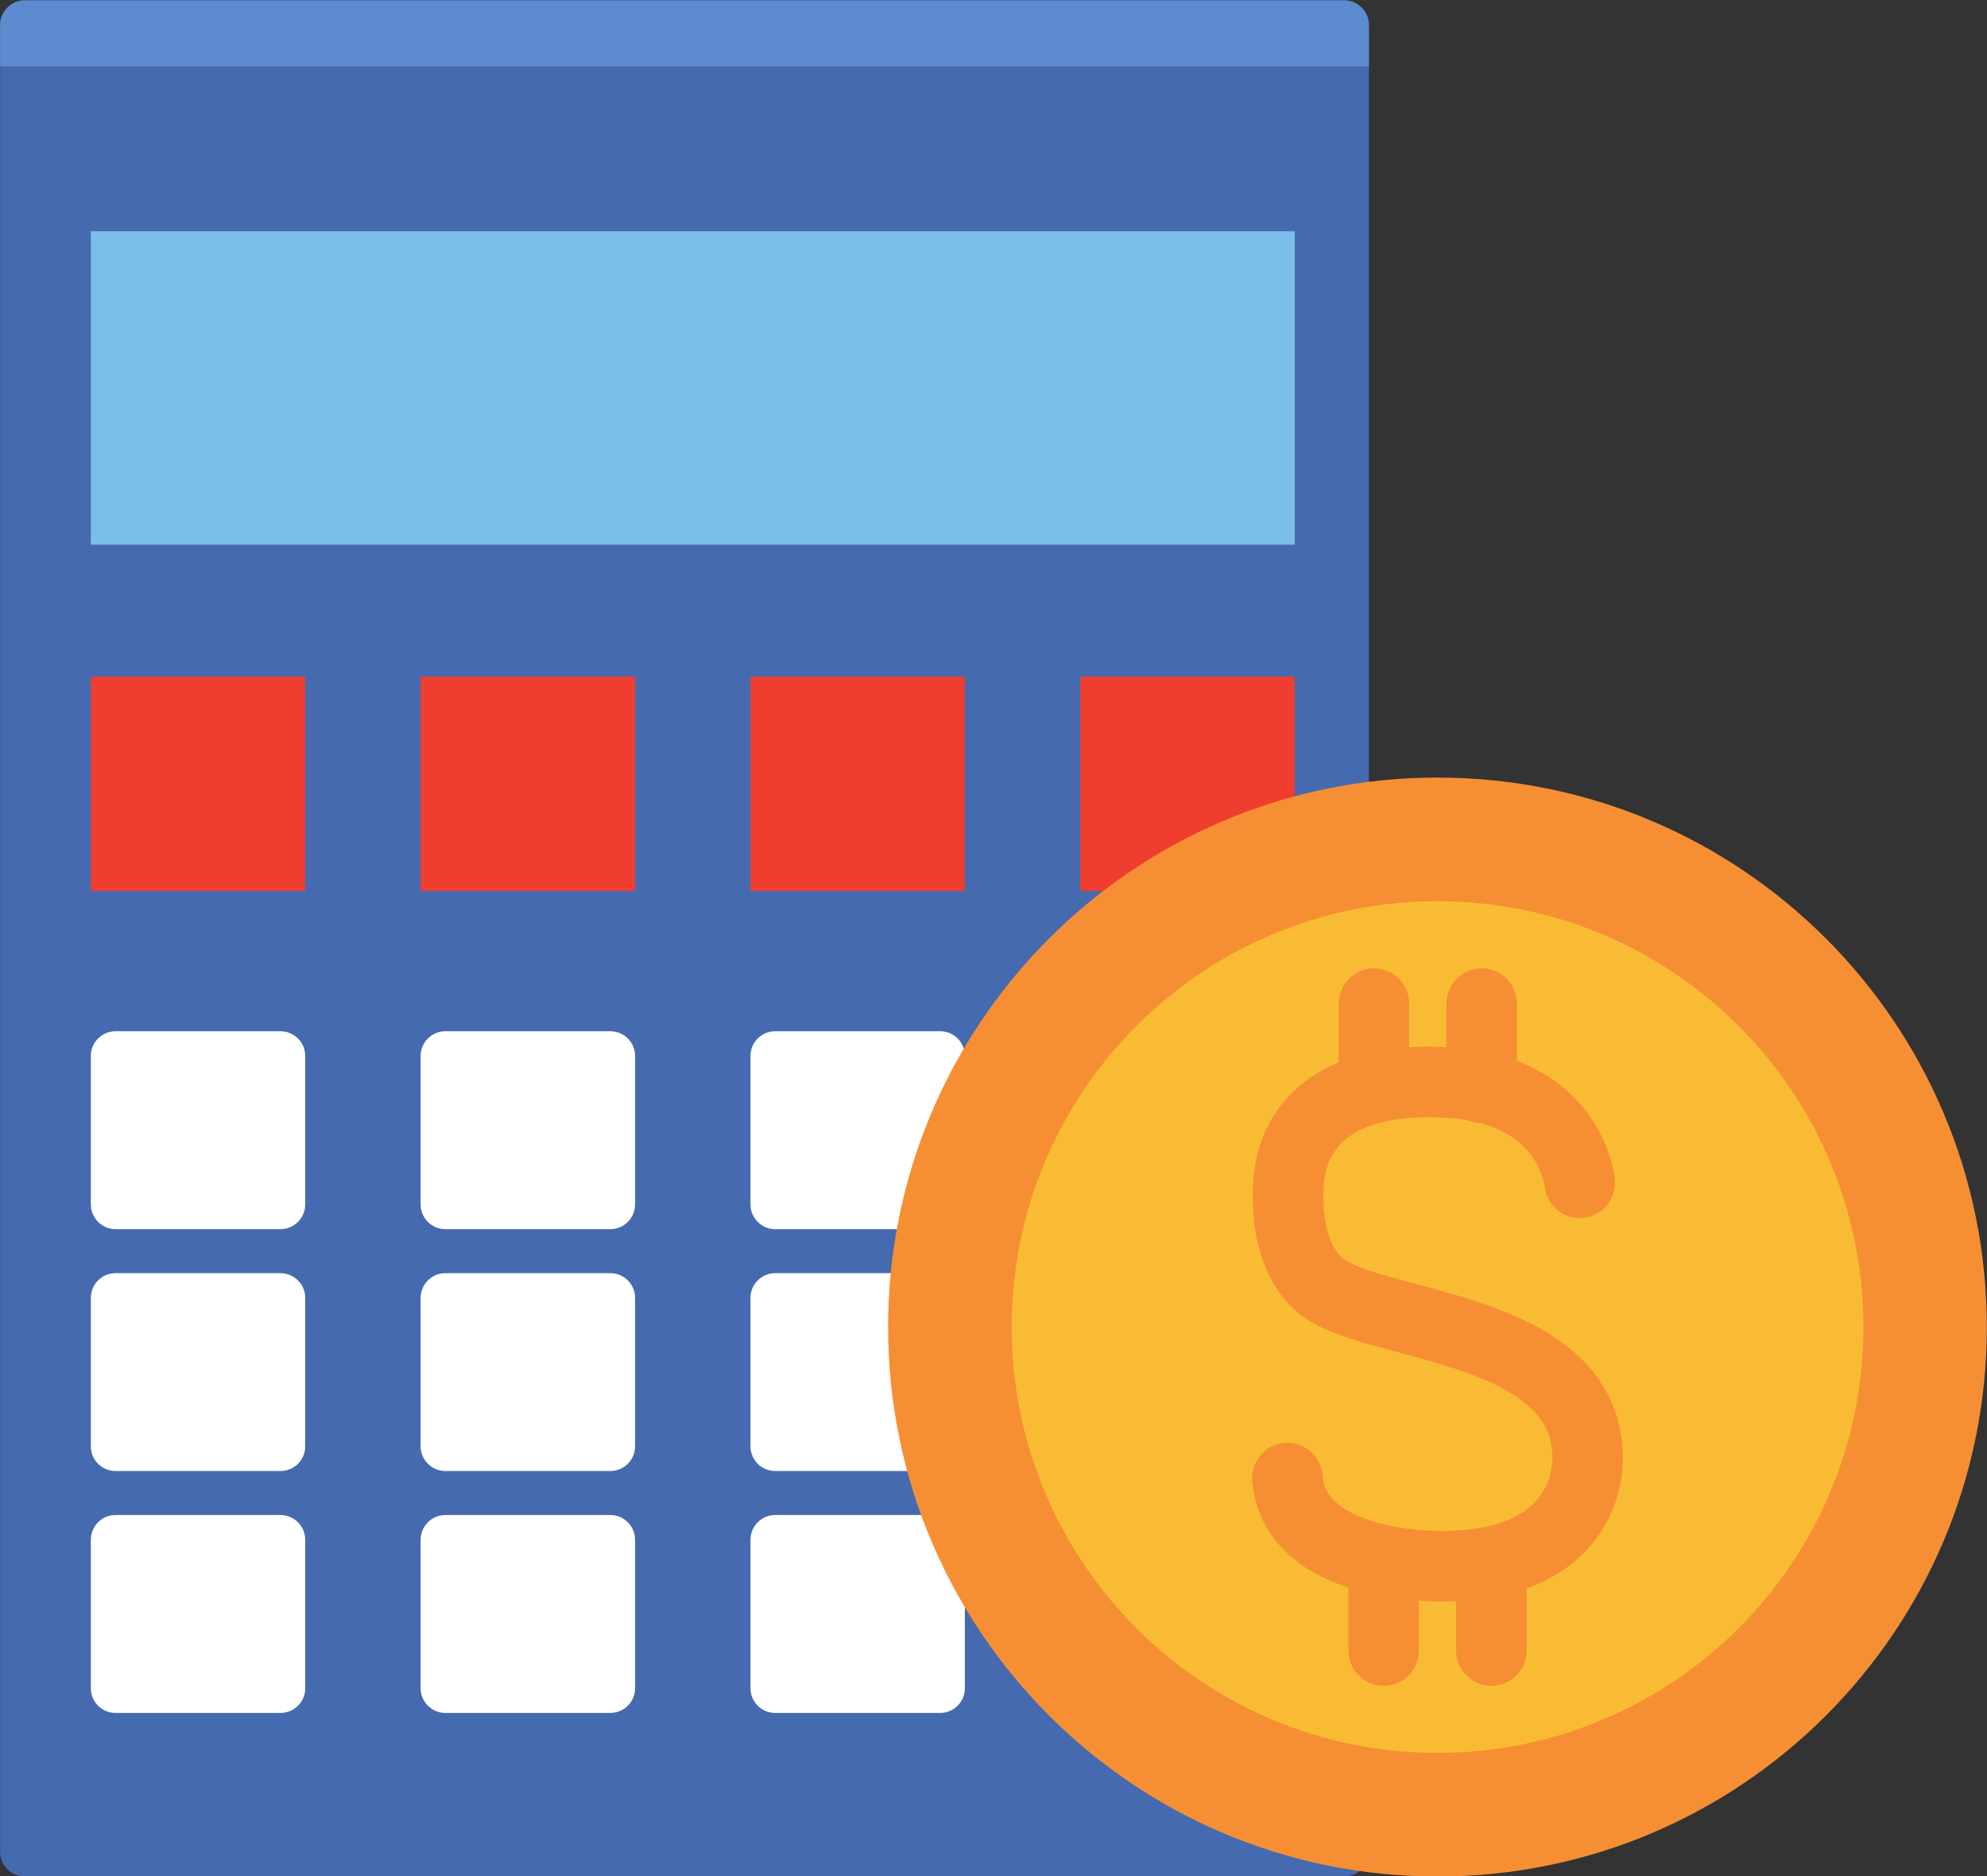
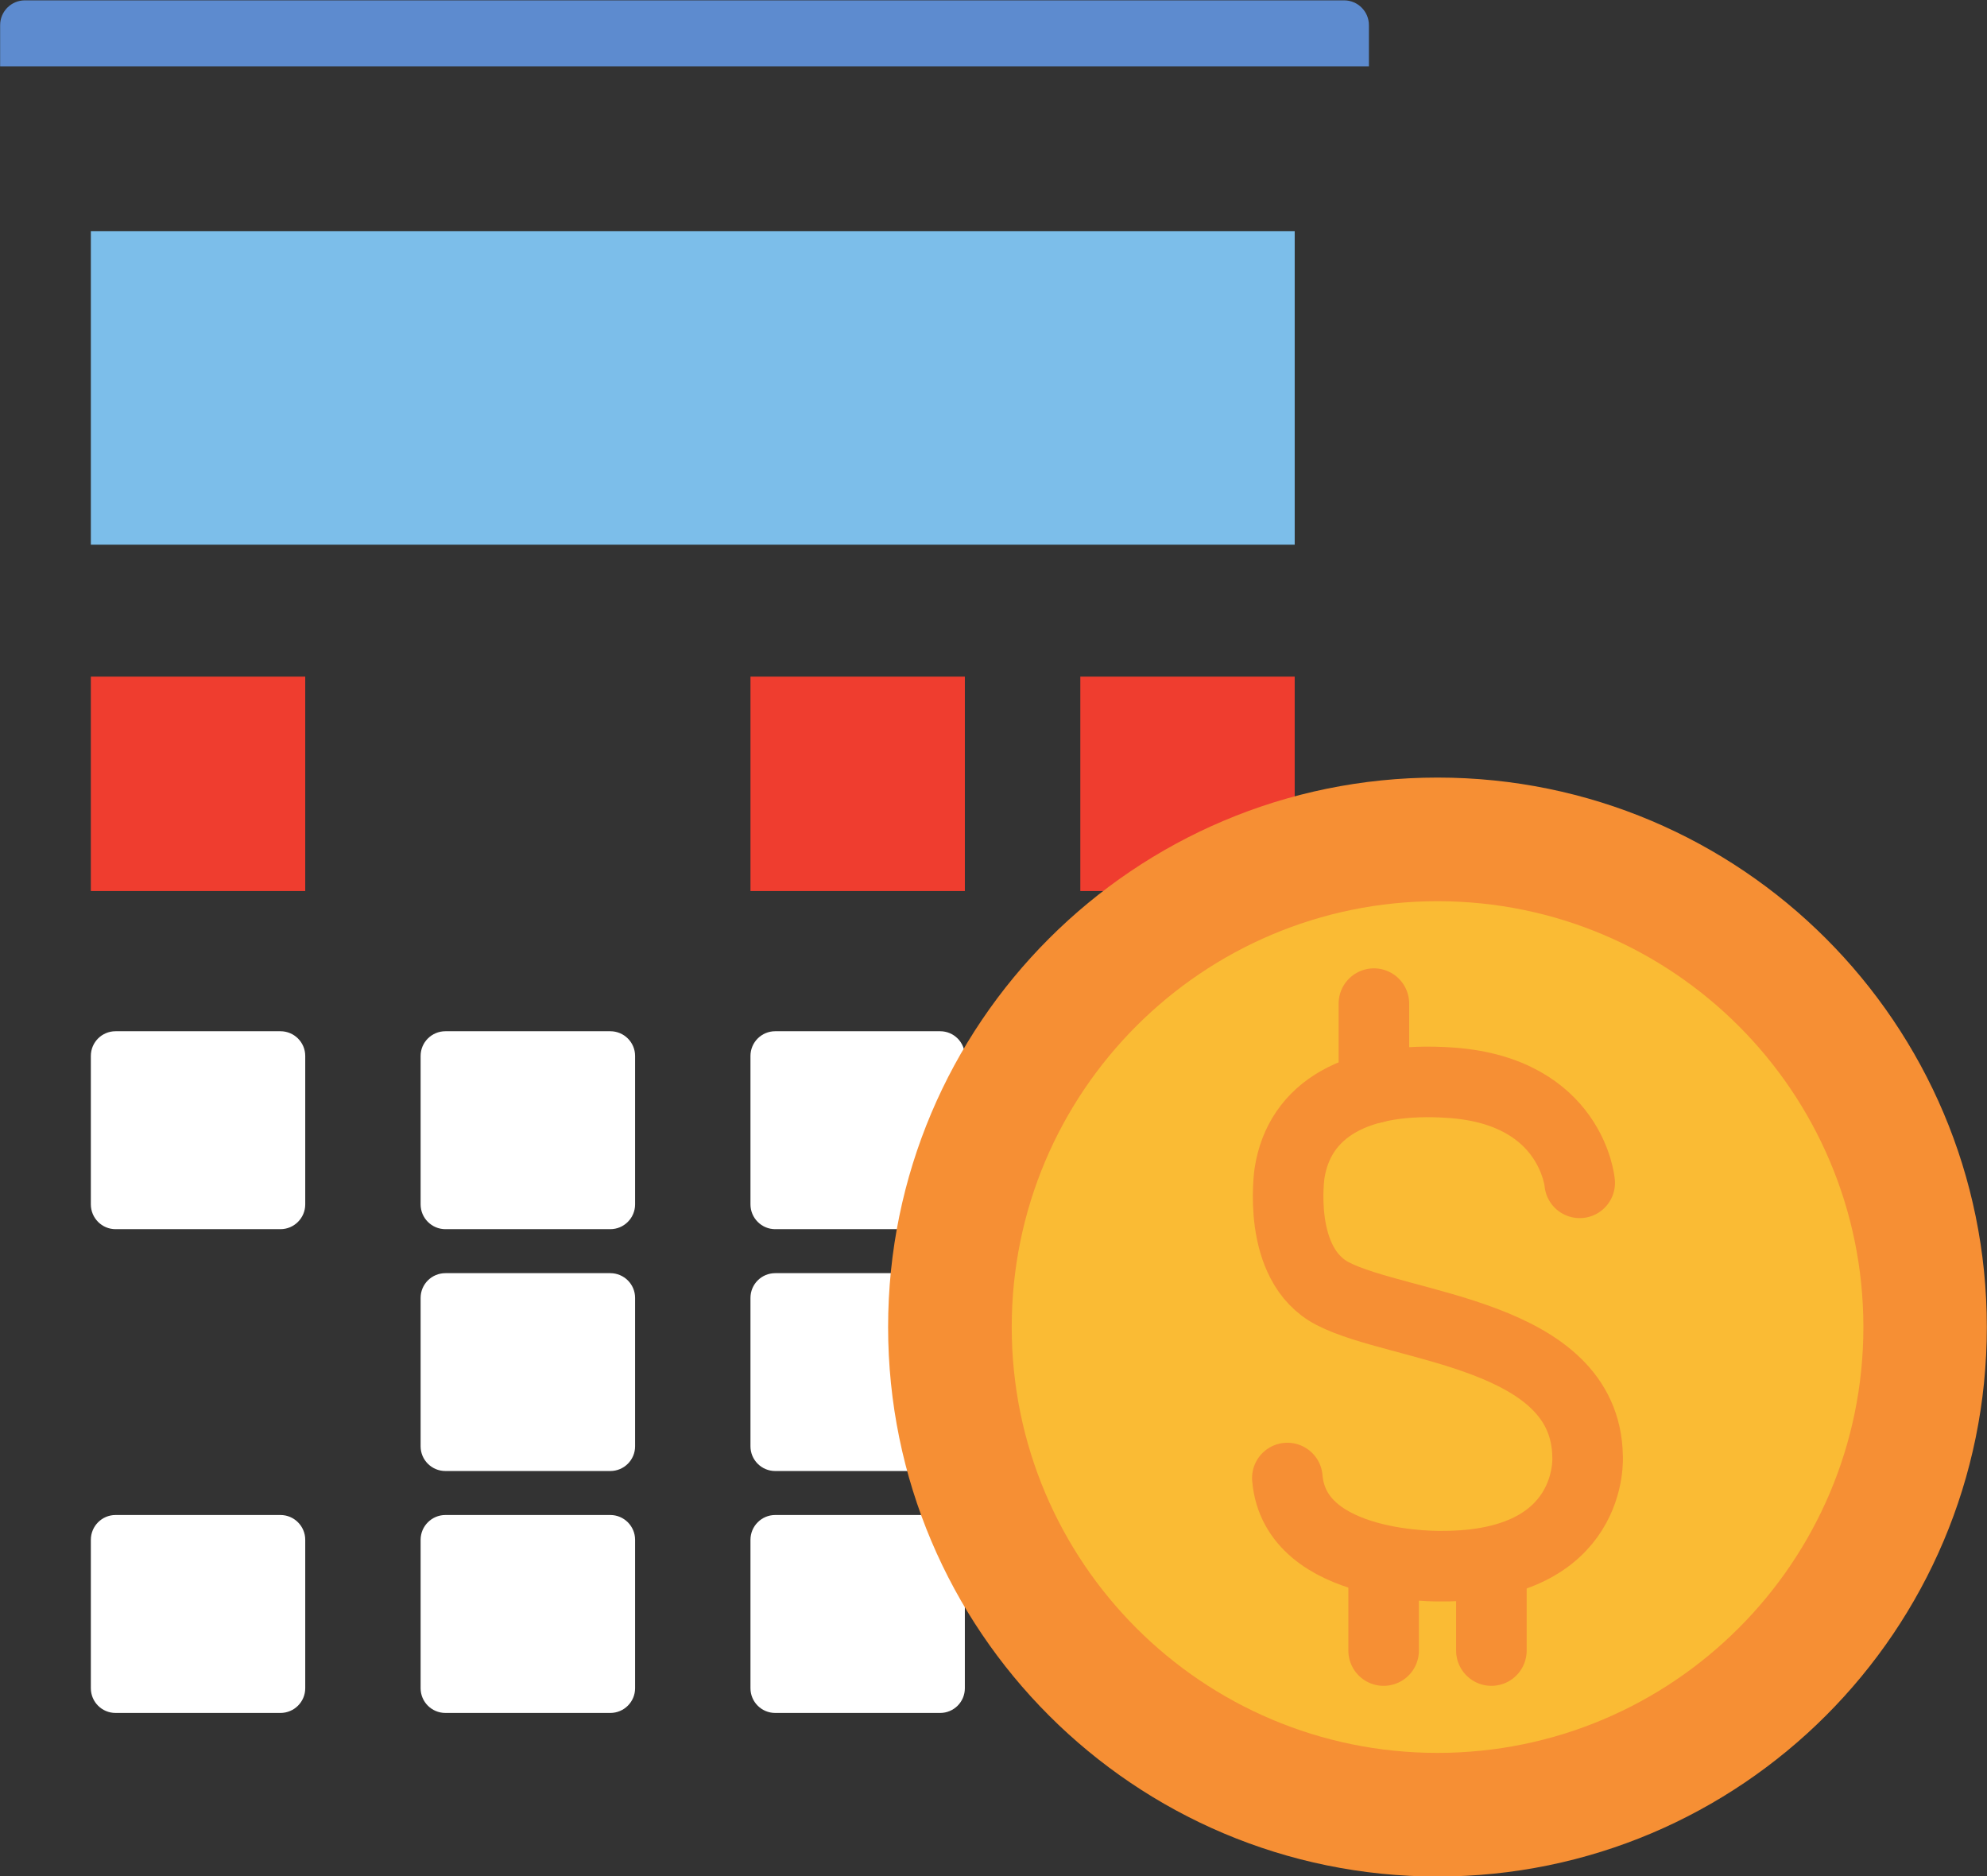
<svg xmlns="http://www.w3.org/2000/svg" height="214.1" preserveAspectRatio="xMidYMid meet" version="1.1" viewBox="99.2 105.5 226.8 214.1" width="226.8" zoomAndPan="magnify">
  <rect x="99.2" y="105.5" width="226.8" height="214.1" fill="#333333" stroke="none" />
  <g id="surface1">
    <g id="change1_1">
-       <path d="m255.45 316.84c0 1.55-1.27 2.82-2.83 2.82h-150.58c-1.56 0-2.825-1.27-2.825-2.82v-208.47c0-1.56 1.265-2.83 2.825-2.83h150.58c1.56 0 2.83 1.27 2.83 2.83v208.47" fill="#456ab0" />
-     </g>
+       </g>
    <g id="change2_1">
      <path d="m255.45 113.07v-4.7c0-1.56-1.27-2.83-2.83-2.83h-150.58c-1.56 0-2.825 1.27-2.825 2.83v4.7h156.24" fill="#5d8bcf" />
    </g>
    <g id="change3_1">
      <path d="m246.98 167.66h-137.41v-35.77h137.41v35.77" fill="#7cbeea" />
    </g>
    <g id="change4_1">
      <path d="m134.04 207.19h-24.47v-24.47h24.47v24.47" fill="#ef3d2f" />
    </g>
    <g id="change4_2">
-       <path d="m171.69 207.19h-24.48v-24.47h24.48v24.47" fill="#ef3d2f" />
-     </g>
+       </g>
    <g id="change4_3">
      <path d="m209.33 207.19h-24.47v-24.47h24.47v24.47" fill="#ef3d2f" />
    </g>
    <g id="change4_4">
      <path d="m246.98 207.19h-24.47v-24.47h24.47v24.47" fill="#ef3d2f" />
    </g>
    <g id="change5_1">
      <path d="m134.04 242.95c0 1.56-1.27 2.83-2.83 2.83h-18.82c-1.56 0-2.82-1.27-2.82-2.83v-16.94c0-1.56 1.26-2.82 2.82-2.82h18.82c1.56 0 2.83 1.26 2.83 2.82v16.94" fill="#fff" />
    </g>
    <g id="change5_2">
      <path d="m171.69 242.95c0 1.56-1.27 2.83-2.83 2.83h-18.82c-1.56 0-2.83-1.27-2.83-2.83v-16.94c0-1.56 1.27-2.82 2.83-2.82h18.82c1.56 0 2.83 1.26 2.83 2.82v16.94" fill="#fff" />
    </g>
    <g id="change5_3">
      <path d="m209.33 242.95c0 1.56-1.26 2.83-2.82 2.83h-18.83c-1.55 0-2.82-1.27-2.82-2.83v-16.94c0-1.56 1.27-2.82 2.82-2.82h18.83c1.56 0 2.82 1.26 2.82 2.82v16.94" fill="#fff" />
    </g>
    <g id="change5_4">
      <path d="m246.98 242.95c0 1.56-1.27 2.83-2.83 2.83h-18.82c-1.56 0-2.82-1.27-2.82-2.83v-16.94c0-1.56 1.26-2.82 2.82-2.82h18.82c1.56 0 2.83 1.26 2.83 2.82v16.94" fill="#fff" />
    </g>
    <g id="change5_5">
-       <path d="m134.04 270.56c0 1.56-1.27 2.82-2.83 2.82h-18.82c-1.56 0-2.82-1.26-2.82-2.82v-16.94c0-1.56 1.26-2.82 2.82-2.82h18.82c1.56 0 2.83 1.26 2.83 2.82v16.94" fill="#fff" />
-     </g>
+       </g>
    <g id="change5_6">
      <path d="m171.69 270.56c0 1.56-1.27 2.82-2.83 2.82h-18.82c-1.56 0-2.83-1.26-2.83-2.82v-16.94c0-1.56 1.27-2.82 2.83-2.82h18.82c1.56 0 2.83 1.26 2.83 2.82v16.94" fill="#fff" />
    </g>
    <g id="change5_7">
      <path d="m209.33 270.56c0 1.56-1.26 2.82-2.82 2.82h-18.83c-1.55 0-2.82-1.26-2.82-2.82v-16.94c0-1.56 1.27-2.82 2.82-2.82h18.83c1.56 0 2.82 1.26 2.82 2.82v16.94" fill="#fff" />
    </g>
    <g id="change5_8">
      <path d="m134.04 298.17c0 1.56-1.27 2.82-2.83 2.82h-18.82c-1.56 0-2.82-1.26-2.82-2.82v-16.94c0-1.56 1.26-2.83 2.82-2.83h18.82c1.56 0 2.83 1.27 2.83 2.83v16.94" fill="#fff" />
    </g>
    <g id="change5_9">
      <path d="m171.69 298.17c0 1.56-1.27 2.82-2.83 2.82h-18.82c-1.56 0-2.83-1.26-2.83-2.82v-16.94c0-1.56 1.27-2.83 2.83-2.83h18.82c1.56 0 2.83 1.27 2.83 2.83v16.94" fill="#fff" />
    </g>
    <g id="change5_10">
      <path d="m209.33 298.17c0 1.56-1.26 2.82-2.82 2.82h-18.83c-1.55 0-2.82-1.26-2.82-2.82v-16.94c0-1.56 1.27-2.83 2.82-2.83h18.83c1.56 0 2.82 1.27 2.82 2.83v16.94" fill="#fff" />
    </g>
    <g id="change5_11">
      <path d="m244.15 250.8h-18.82c-1.56 0-2.82 1.26-2.82 2.82v44.55c0 1.56 1.26 2.82 2.82 2.82h18.82c1.56 0 2.83-1.26 2.83-2.82v-44.55c0-1.56-1.27-2.82-2.83-2.82" fill="#fff" />
    </g>
    <g id="change6_1">
      <path d="m325.98 256.95c0 34.63-28.07 62.71-62.7 62.71s-62.71-28.08-62.71-62.71 28.08-62.71 62.71-62.71 62.7 28.08 62.7 62.71" fill="#f68f34" />
    </g>
    <g id="change7_1">
      <path d="m311.89 256.95c0 26.84-21.77 48.6-48.61 48.6s-48.6-21.76-48.6-48.6 21.76-48.6 48.6-48.6 48.61 21.76 48.61 48.6" fill="#fabb34" />
    </g>
    <path d="m2795.1 1847.1s-9 103.9-145.7 114.1c-109 8.1-174.2-30.4-185.5-103.1 0 0-15.5-104 49.3-137.5 76.7-39.7 288.6-44.8 290.9-185.7 0 0 8.6-125.3-165.7-125.3 0 0-168.2-4.5-177 100.6" fill="none" stroke="#f68f34" stroke-linecap="round" stroke-miterlimit="10" stroke-width="80.541" transform="matrix(.1 0 0 -.1 0 425.2)" />
    <path d="m2560.2 2051.6v-96.2" fill="none" stroke="#f68f34" stroke-linecap="round" stroke-miterlimit="10" stroke-width="80.541" transform="matrix(.1 0 0 -.1 0 425.2)" />
-     <path d="m2683.2 2051.6v-96.2" fill="none" stroke="#f68f34" stroke-linecap="round" stroke-miterlimit="10" stroke-width="80.541" transform="matrix(.1 0 0 -.1 0 425.2)" />
    <path d="m2571.3 1409.5v-96.2" fill="none" stroke="#f68f34" stroke-linecap="round" stroke-miterlimit="10" stroke-width="80.541" transform="matrix(.1 0 0 -.1 0 425.2)" />
    <path d="m2694.3 1409.5v-96.2" fill="none" stroke="#f68f34" stroke-linecap="round" stroke-miterlimit="10" stroke-width="80.541" transform="matrix(.1 0 0 -.1 0 425.2)" />
  </g>
</svg>